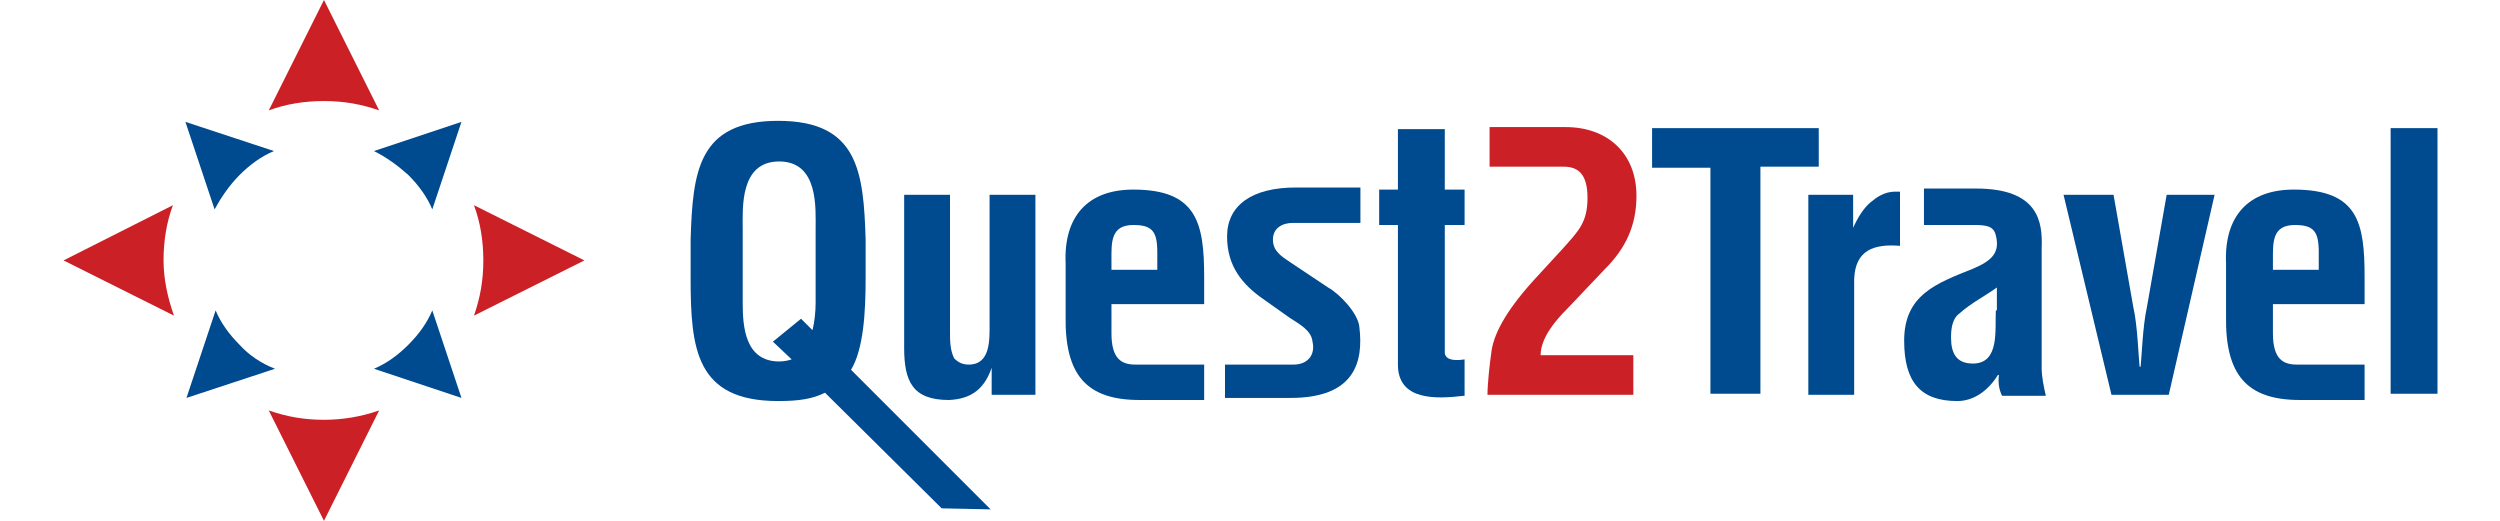
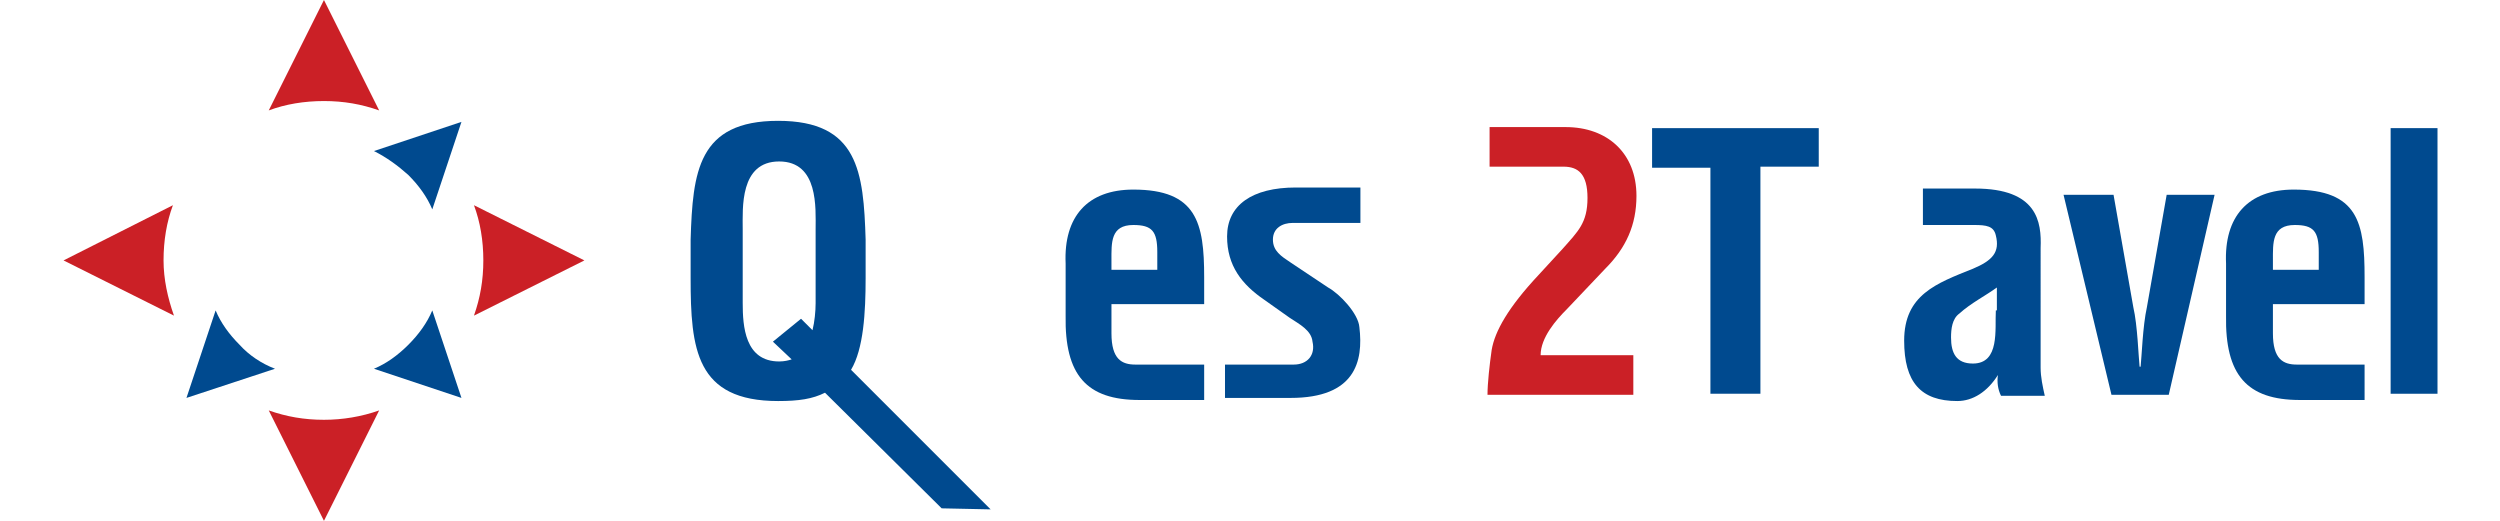
<svg xmlns="http://www.w3.org/2000/svg" version="1.1" id="Layer_1" x="0px" y="0px" viewBox="0 0 240 50" style="enable-background:new 0 0 240 50;" xml:space="preserve">
  <style type="text/css">
	.st0{fill:#004A8F;}
	.st1{fill:#CB2026;}
</style>
-   <path class="st0" d="M95.3,35L95.3,35c-0.7,2.3-2,3.3-4.2,3.4c-3.5,0-4.3-1.8-4.3-5V18.7h4.4v13.1c0,0.9,0,1.8,0.4,2.6  C92,34.8,92.4,35,93,35c2.1,0,2-2.4,2-3.9V18.7h4.4v19.2h-4.2V35z" />
  <path class="st0" d="M106.7,25.8V25c0-1.7-0.1-3.4,2.1-3.4c1.8,0,2.3,0.6,2.3,2.6v1.7H106.7z M115.5,35H109c-1.3,0-2.3-0.5-2.3-3  v-2.8h8.9v-2.6c0-5.2-0.7-8.4-6.8-8.4c-4.4,0-6.7,2.6-6.5,7.1v5c-0.1,5.7,2,8.1,7.1,8.1h6.2V35z" />
  <path class="st0" d="M218.2,25.8V25c0-1.7-0.1-3.4,2.1-3.4c1.8,0,2.3,0.6,2.3,2.6v1.7H218.2z M227,35h-6.5c-1.3,0-2.3-0.5-2.3-3  v-2.8h8.8v-2.6c0-5.2-0.6-8.4-6.8-8.4c-4.4,0-6.7,2.6-6.5,7.1v5c-0.1,5.7,2,8.1,7.1,8.1h6.2V35z" />
  <path class="st0" d="M117.7,35h6.5c1.3,0,2.1-0.9,1.8-2.2c-0.1-1.1-1.3-1.7-2.2-2.3l-2.4-1.7c-2.2-1.5-3.6-3.3-3.6-6.1  c0-3,2.4-4.7,6.6-4.7h6.2v3.4h-6.5c-1,0-1.9,0.5-1.9,1.6c0,1.1,0.8,1.6,1.7,2.2l3.6,2.4c1.1,0.6,2.9,2.5,3,3.8  c0.4,3.3-0.4,6.8-6.6,6.8h-6.3V35z" />
-   <path class="st0" d="M140.5,38c-2.6,0.3-6.3,0.5-6.3-3V21.6h-1.8v-3.4h1.8v-5.8h4.5v5.8h1.9v3.4h-1.9v12.3c0.1,0.8,1.3,0.7,1.9,0.6  V38z" />
  <path class="st1" d="M143,12.2h7.3c4,0,6.8,2.5,6.8,6.6c0,2.8-1,5-3,7l-3.7,3.9c-1,1-2.5,2.7-2.5,4.4h8.9v3.8h-14  c0-1.1,0.2-2.9,0.4-4.3c0.3-1.8,1.6-4.1,4.5-7.2l2.3-2.5c1.5-1.7,2.4-2.5,2.4-4.9c0-2.3-0.9-3-2.3-3H143V12.2z" />
  <path class="st0" d="M158.7,12.3h15.9v3.7H169v21.8h-4.8V16.1h-5.6V12.3z" />
-   <path class="st0" d="M177.8,22.1L177.8,22.1c0.6-1.4,1.2-2.2,1.8-2.7c1.3-1.1,2.1-1,2.8-1v5.2c-2.5-0.2-4.3,0.4-4.4,3.2v11.1h-4.4  V18.7h4.3V22.1z" />
-   <path class="st0" d="M191.6,29.8c-0.1,1.8,0.4,5.1-2.2,5.1c-1.6,0-2.1-1-2.1-2.5c0-0.8,0.1-1.8,0.8-2.3c1.1-1,2.5-1.7,3.6-2.5V29.8z   M184.7,21.6h4.8c1.2,0,1.9,0.1,2.1,1c0.4,1.6-0.3,2.4-2.2,3.2c-3.5,1.4-6.6,2.5-6.6,6.9c0,4,1.6,5.8,5.1,5.8c1.5,0,2.9-0.9,3.9-2.5  h0.1c-0.1,0.7,0,1.4,0.3,2h4.2c-0.2-0.9-0.4-1.8-0.4-2.7V23.8c0.1-2.5-0.3-5.7-6.3-5.7h-5V21.6z" />
+   <path class="st0" d="M191.6,29.8c-0.1,1.8,0.4,5.1-2.2,5.1c-1.6,0-2.1-1-2.1-2.5c0-0.8,0.1-1.8,0.8-2.3c1.1-1,2.5-1.7,3.6-2.5V29.8z   M184.7,21.6h4.8c1.2,0,1.9,0.1,2.1,1c0.4,1.6-0.3,2.4-2.2,3.2c-3.5,1.4-6.6,2.5-6.6,6.9c0,4,1.6,5.8,5.1,5.8c1.5,0,2.9-0.9,3.9-2.5  c-0.1,0.7,0,1.4,0.3,2h4.2c-0.2-0.9-0.4-1.8-0.4-2.7V23.8c0.1-2.5-0.3-5.7-6.3-5.7h-5V21.6z" />
  <path class="st0" d="M198.1,18.7h4.8l1.9,10.8c0.4,1.7,0.5,4.8,0.6,5.7h0.1c0.1-0.9,0.2-3.9,0.6-5.7l1.9-10.8h4.6l-4.4,19.2h-5.5  L198.1,18.7z" />
  <path class="st0" d="M229.5,37.9V12.3h4.5v25.5H229.5z" />
  <path class="st0" d="M74.2,32.8l1.8,1.7c-0.3,0.1-0.7,0.2-1.2,0.2c-3.3,0-3.5-3.4-3.5-5.6V22c0-2-0.3-6.5,3.5-6.5  c3.8,0,3.5,4.5,3.5,6.5l0,7.1c0,0.8-0.1,1.8-0.3,2.6l-1.1-1.1L74.2,32.8z M95.1,48.9L81.7,35.5c1.2-2,1.4-5.5,1.4-8.8v-3.7  c-0.2-6.5-0.7-11.4-8.4-11.4c-7.7,0-8.2,4.9-8.4,11.4v3.7c0,6.8,0.5,11.8,8.4,11.8c2,0,3.3-0.2,4.5-0.8l11.2,11.1L95.1,48.9z" />
  <g>
    <path class="st1" d="M31.1,9.7c1.9,0,3.6,0.3,5.3,0.9L31.1,0l-5.3,10.6C27.4,10,29.2,9.7,31.1,9.7z" />
-     <path class="st0" d="M23,16.8c1-1,2.1-1.8,3.3-2.3l-8.5-2.8l2.8,8.4C21.2,19,22,17.8,23,16.8z" />
    <path class="st1" d="M15.7,25c0-1.9,0.3-3.7,0.9-5.3L6.1,25l10.6,5.3C16.1,28.6,15.7,26.8,15.7,25z" />
    <path class="st0" d="M23,33.1c-1-1-1.8-2.1-2.3-3.3l-2.8,8.4l8.5-2.8C25.1,34.9,23.9,34.1,23,33.1z" />
    <path class="st1" d="M31.1,40.3c-1.9,0-3.6-0.3-5.3-0.9L31.1,50l5.3-10.6C34.7,40,32.9,40.3,31.1,40.3z" />
    <path class="st0" d="M39.2,33.1c-1,1-2.1,1.8-3.3,2.3l8.4,2.8l-2.8-8.4C41,31,40.2,32.1,39.2,33.1z" />
    <path class="st1" d="M46.4,25c0,1.9-0.3,3.6-0.9,5.3L56.1,25l-10.6-5.3C46.1,21.3,46.4,23.1,46.4,25z" />
    <path class="st0" d="M39.2,16.8c1,1,1.8,2.1,2.3,3.3l2.8-8.4l-8.4,2.8C37.1,15.1,38.2,15.9,39.2,16.8z" />
  </g>
</svg>